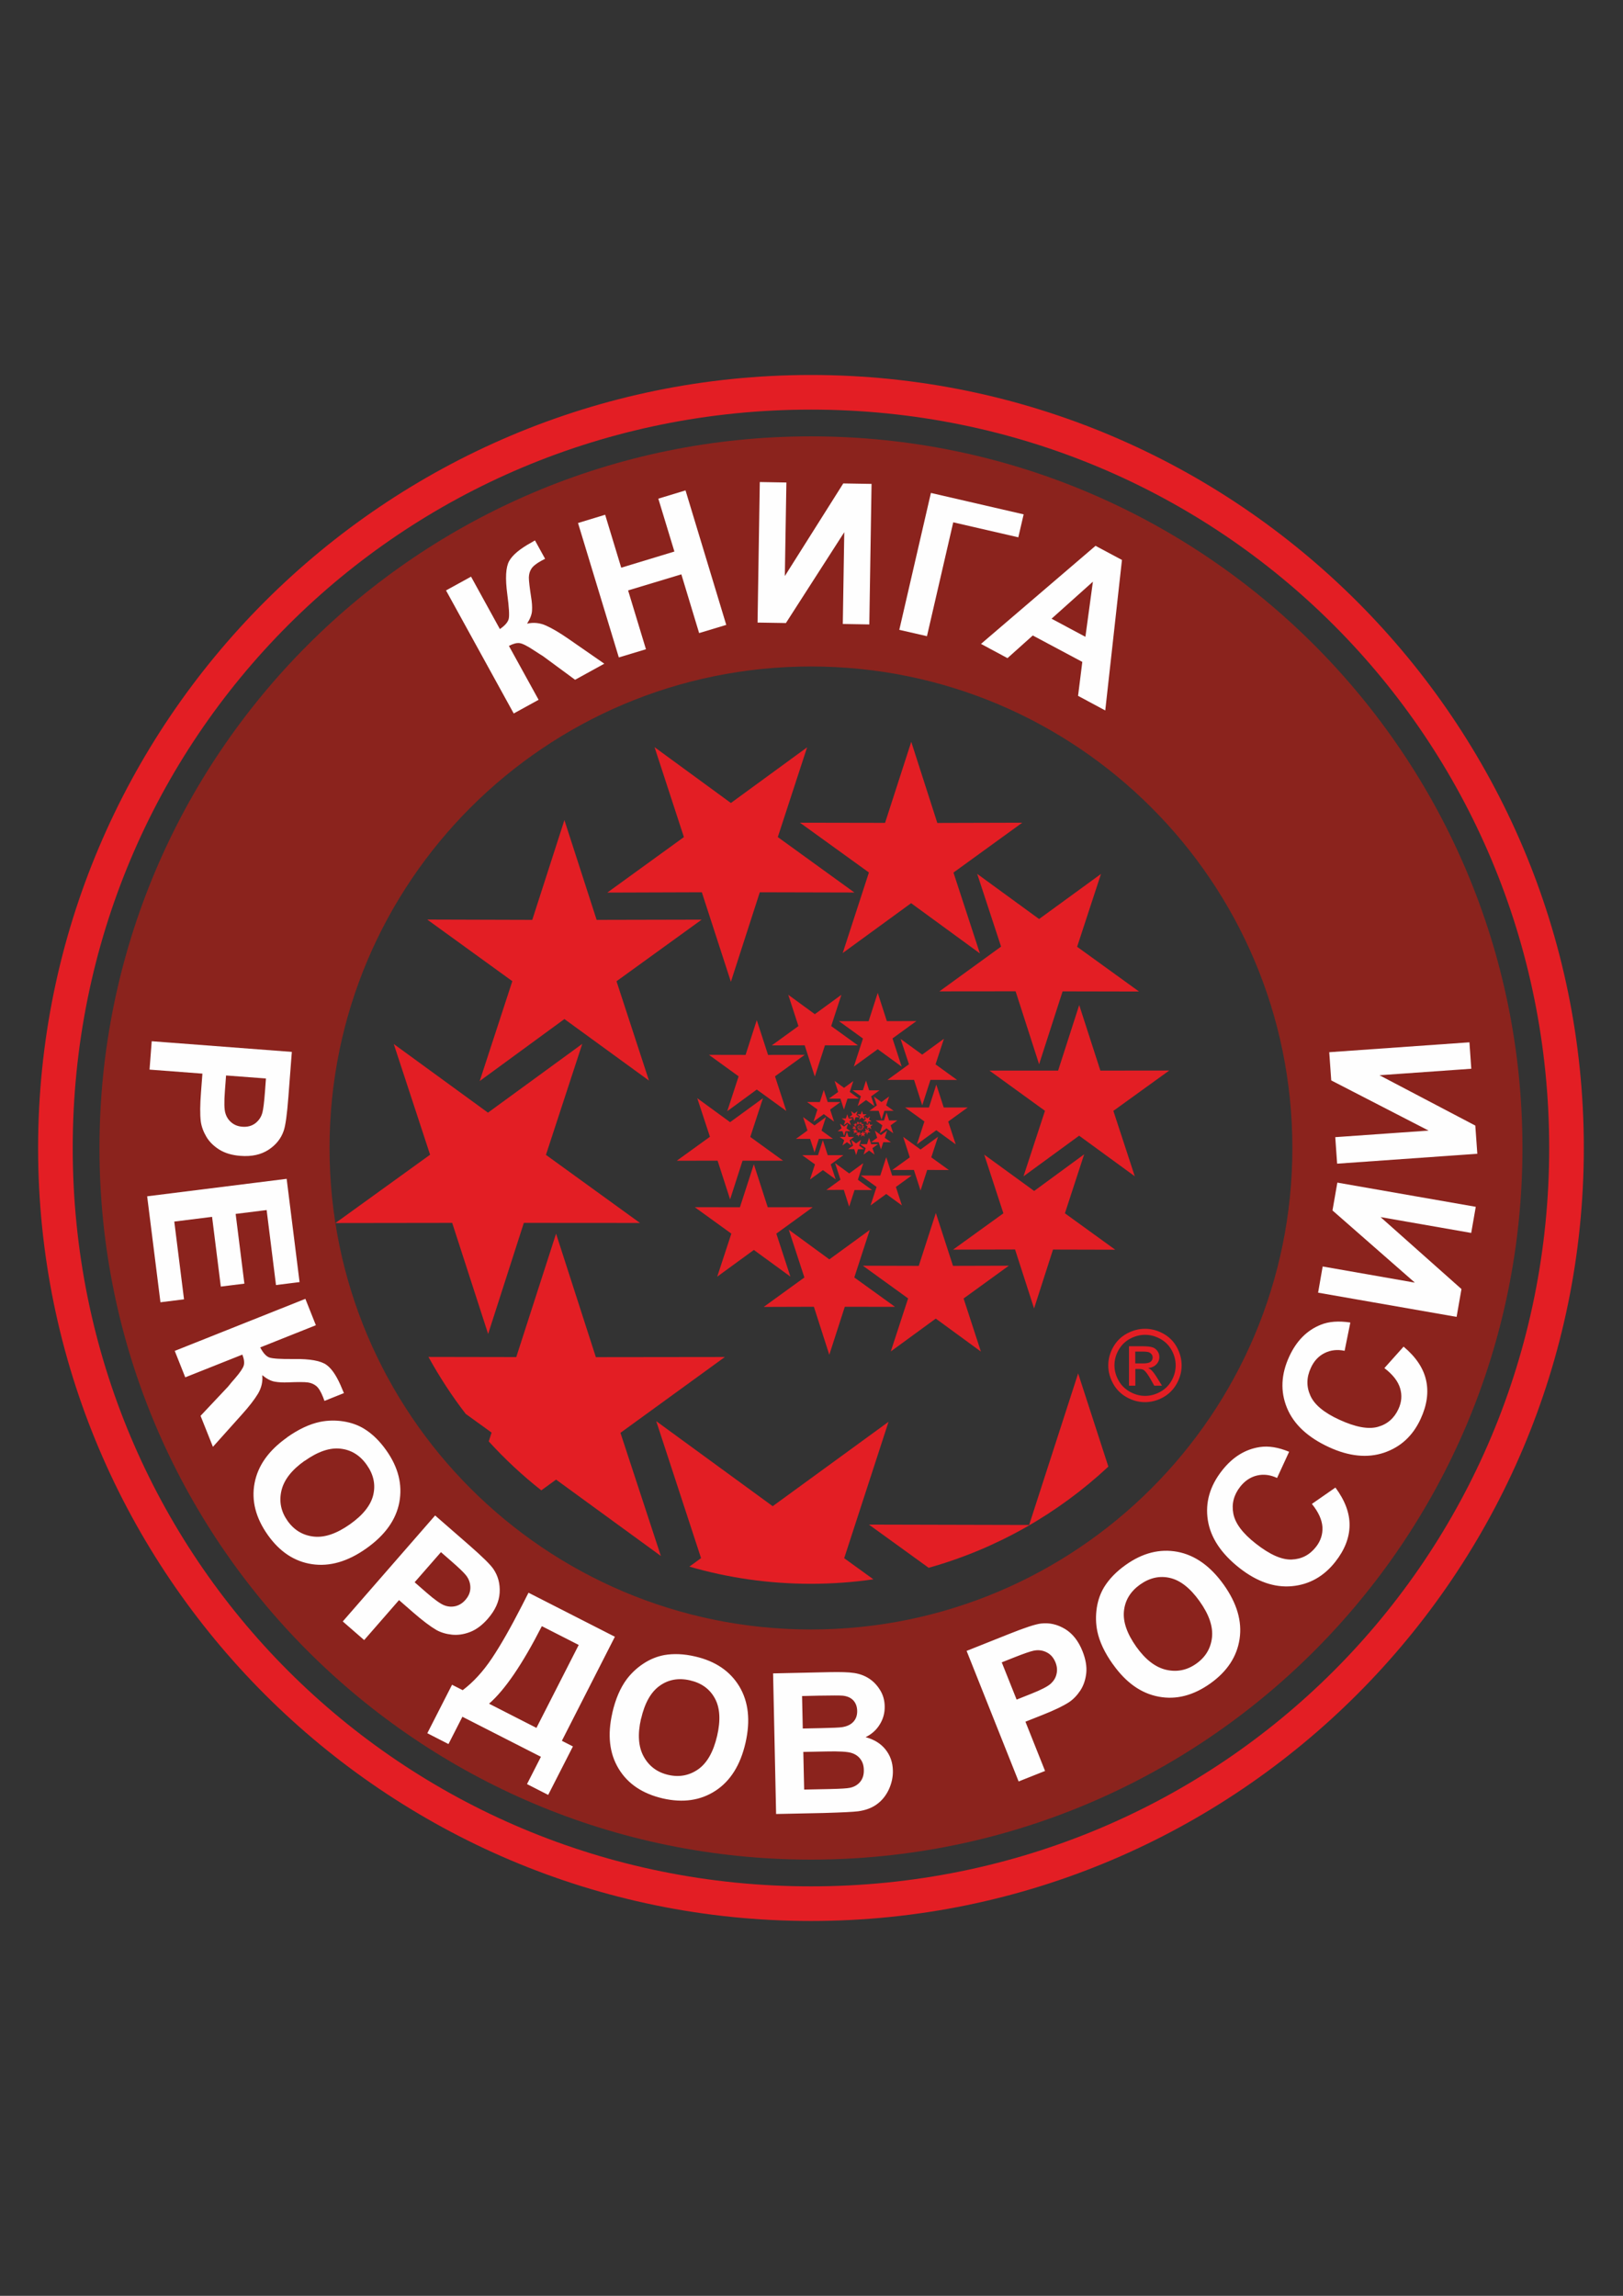
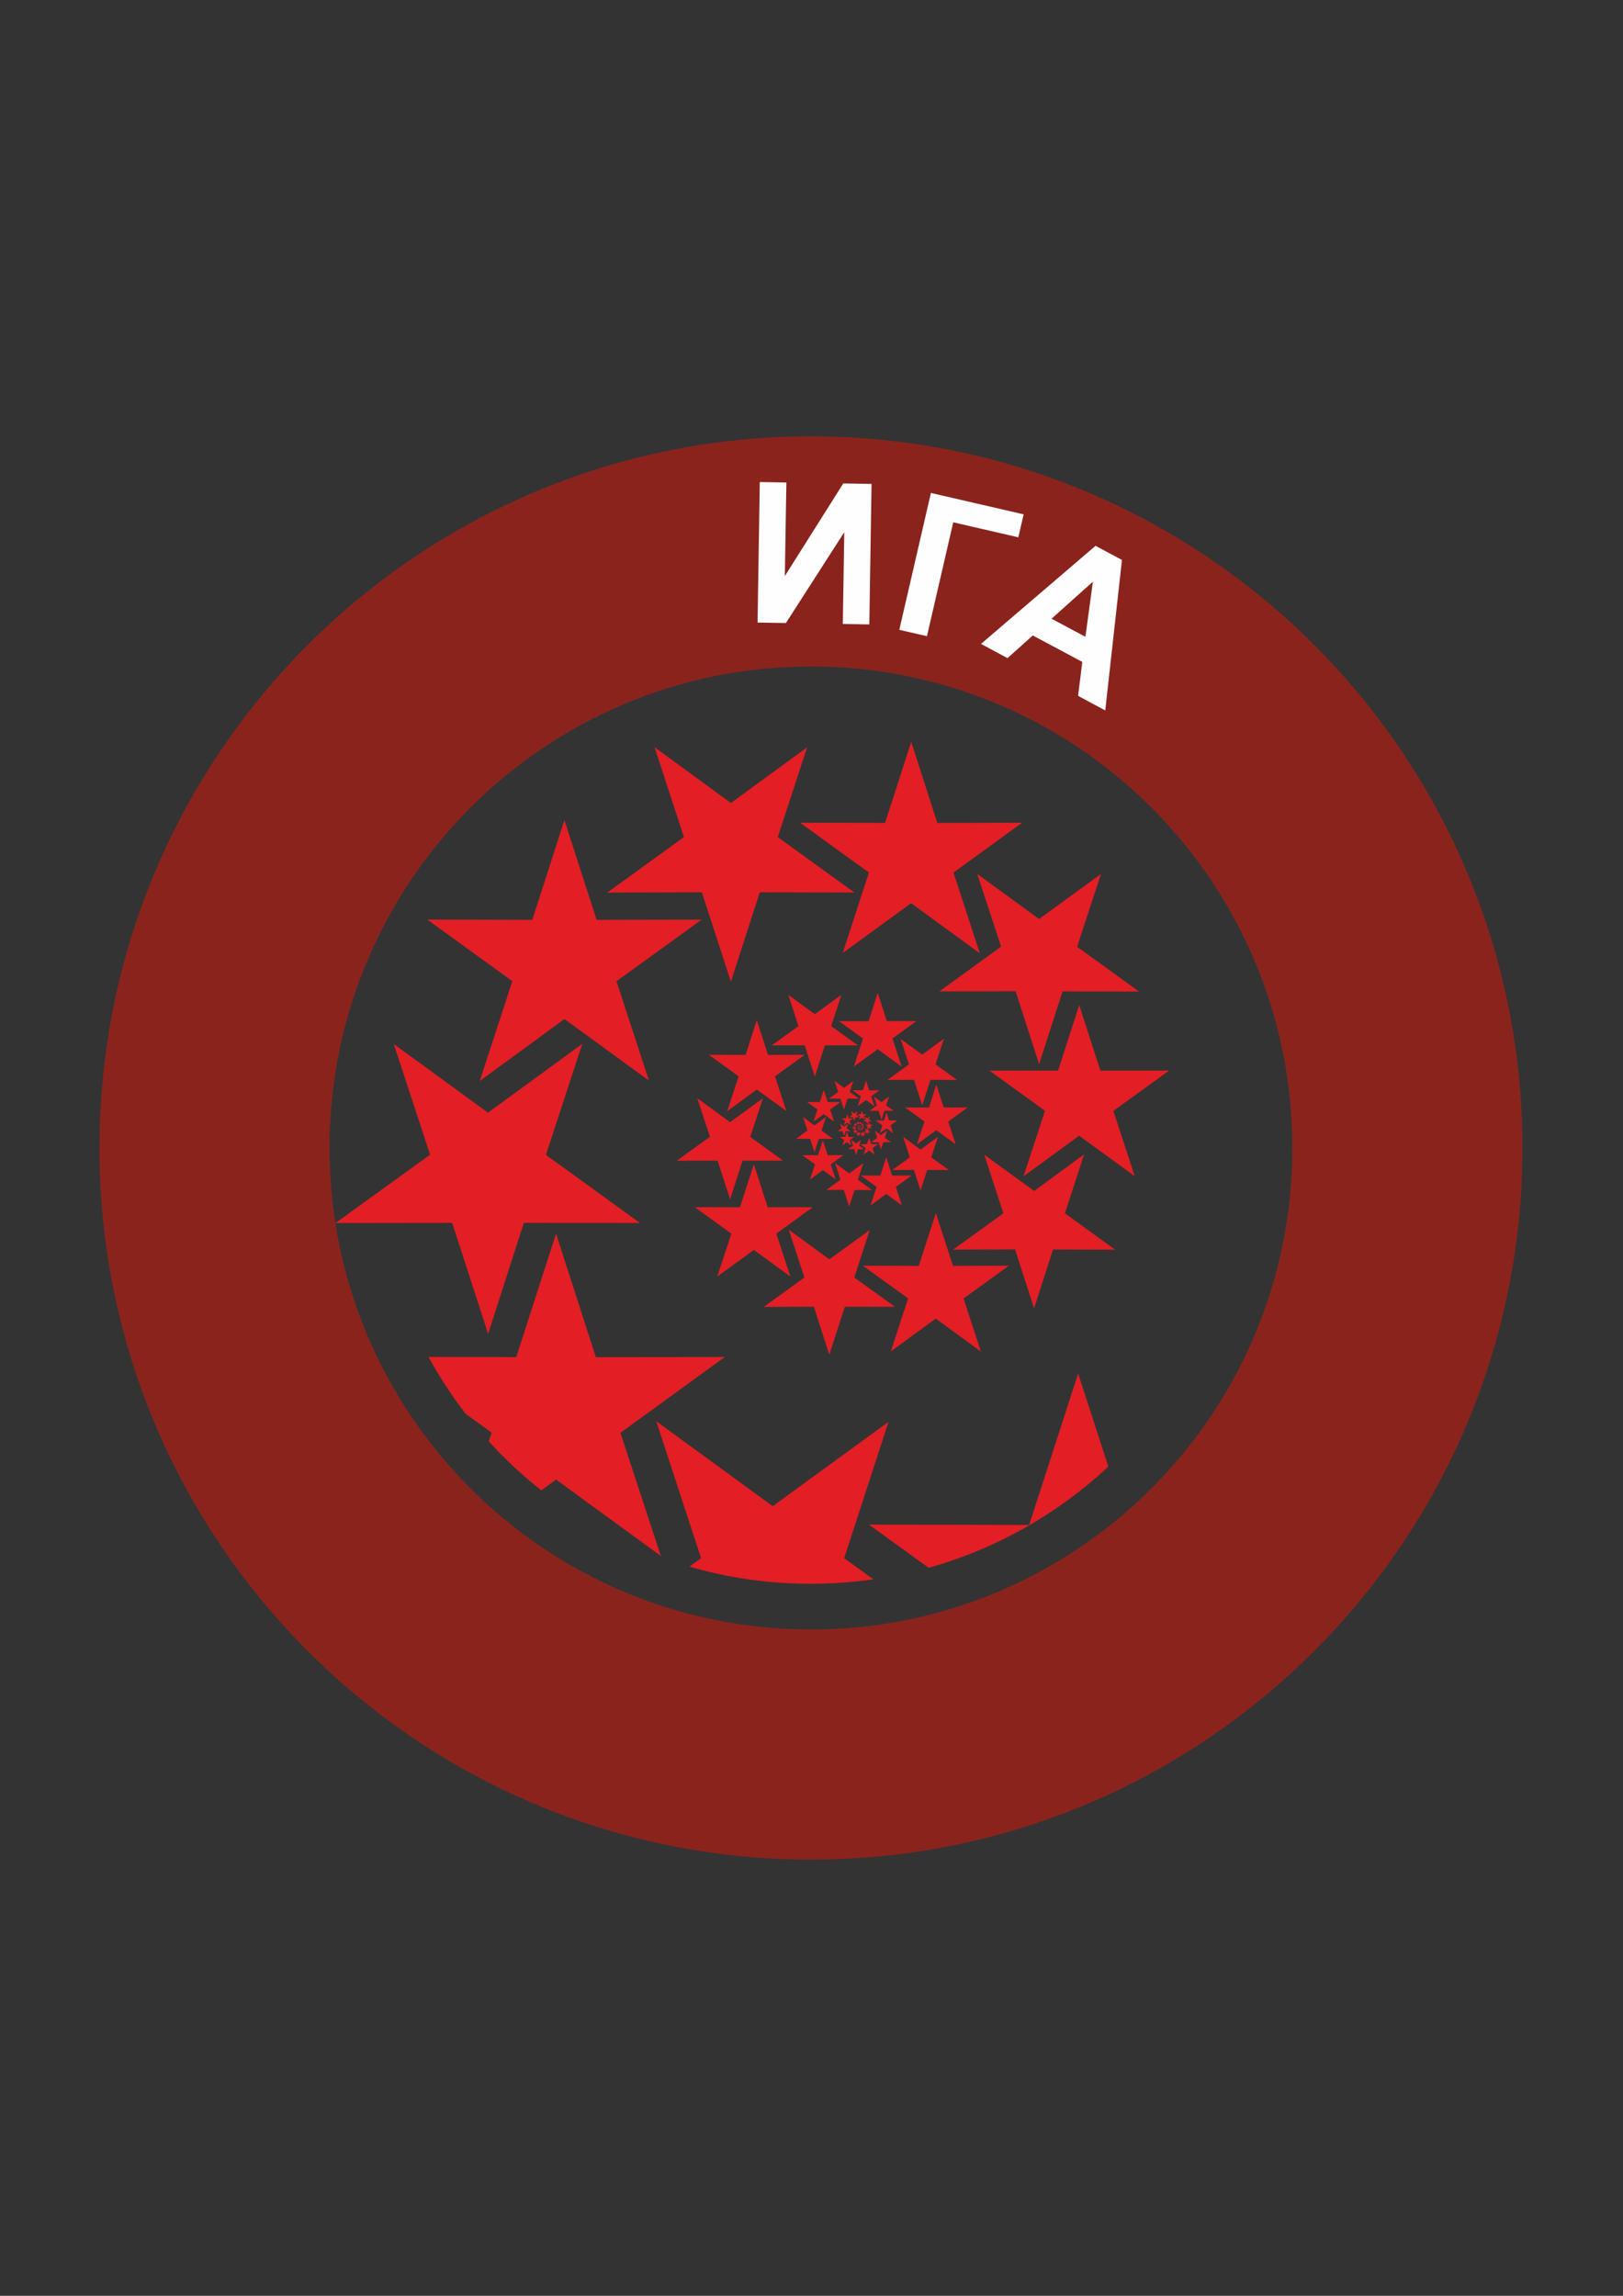
<svg xmlns="http://www.w3.org/2000/svg" xml:space="preserve" width="210mm" height="297mm" version="1.1" style="shape-rendering:geometricPrecision; text-rendering:geometricPrecision; image-rendering:optimizeQuality; fill-rule:evenodd; clip-rule:evenodd" viewBox="0 0 21000 29700">
  <rect x="0" y="0" width="21000" height="29700" fill="#333333" stroke="none" />
  <defs>
    <style type="text/css"> .fil2 {fill:#E31E24} .fil0 {fill:#8B231D} .fil1 {fill:#FEFEFE;fill-rule:nonzero} .fil3 {fill:#E31E24;fill-rule:nonzero} </style>
  </defs>
  <g id="Слой_x0020_1">
    <path class="fil0" d="M10493 5645c5084,0 9206,4122 9206,9206 0,5084 -4122,9206 -9206,9206 -5084,0 -9206,-4122 -9206,-9206 0,-5084 4122,-9206 9206,-9206zm0 2977c3440,0 6229,2789 6229,6229 0,3440 -2789,6229 -6229,6229 -3440,0 -6229,-2789 -6229,-6229 0,-3440 2789,-6229 6229,-6229z" />
-     <path class="fil1" d="M1963 13470l1813 138 -45 587c-17,222 -37,367 -60,433 -35,102 -101,184 -198,247 -97,63 -217,89 -361,78 -111,-8 -203,-36 -276,-82 -73,-46 -129,-102 -167,-167 -38,-65 -62,-131 -71,-196 -11,-89 -10,-216 3,-381l18 -238 -684 -52 28 -367zm1479 482l-517 -39 -15 200c-11,144 -9,241 7,290 15,50 42,90 81,121 38,31 84,48 138,52 66,5 122,-10 168,-45 46,-36 77,-82 92,-141 11,-43 22,-130 32,-262l13 -176zm-1538 1524l1805 -226 167 1336 -305 38 -121 -970 -401 50 113 902 -305 38 -113 -902 -489 61 126 1006 -305 38 -172 -1371zm2047 1326l136 342 -720 287c38,73 78,117 120,131 42,14 146,21 313,19 211,-3 353,23 426,77 73,53 140,158 203,315 3,8 10,24 21,49l-252 101 -18 -49c-28,-70 -57,-118 -87,-143 -30,-25 -67,-41 -110,-47 -43,-6 -128,-6 -254,-1 -67,3 -125,0 -174,-9 -49,-8 -103,-36 -162,-84 9,84 -10,164 -55,240 -46,76 -116,167 -212,273l-371 414 -160 -401 354 -376c5,-6 14,-17 28,-34 4,-6 25,-31 63,-74 66,-76 104,-133 114,-168 10,-36 4,-83 -18,-140l-739 294 -136 -342 1689 -673zm-239 1794c151,-107 295,-174 430,-202 99,-20 200,-22 302,-6 101,16 191,48 270,97 105,65 200,158 285,279 155,219 210,442 168,670 -43,228 -186,427 -428,598 -240,170 -474,237 -702,203 -228,-34 -419,-161 -573,-379 -156,-221 -213,-444 -170,-670 43,-226 182,-422 420,-590zm229 302c-168,119 -268,248 -300,388 -32,139 -5,269 79,388 85,120 197,188 338,204 141,16 297,-37 470,-159 170,-120 271,-248 302,-382 31,-134 3,-263 -85,-387 -87,-124 -201,-194 -339,-209 -139,-16 -293,37 -464,158zm494 2078l1195 -1371 444 387c168,147 272,249 311,307 60,89 87,191 80,306 -7,115 -58,227 -153,336 -73,84 -150,141 -231,172 -81,31 -159,42 -234,34 -75,-8 -142,-28 -200,-60 -77,-45 -179,-121 -304,-230l-180 -157 -451 517 -278 -242zm1271 -897l-341 390 151 132c109,95 188,151 237,168 49,18 97,20 145,8 47,-13 89,-39 124,-80 44,-50 65,-104 64,-162 -1,-58 -20,-111 -58,-158 -28,-35 -91,-96 -190,-182l-133 -116zm1132 525l1118 570 -686 1346 143 73 -320 627 -274 -140 180 -353 -1016 -518 -180 353 -274 -140 320 -627 138 70c138,-104 264,-242 379,-414 115,-172 243,-398 386,-677l87 -171zm173 433c-250,490 -478,825 -683,1003l613 313 547 -1073 -477 -243zm911 1125c41,-181 104,-326 186,-437 61,-81 135,-150 221,-206 86,-56 175,-91 266,-108 121,-21 254,-16 399,18 262,60 452,189 572,387 119,199 146,442 80,731 -66,287 -195,493 -388,619 -193,126 -420,159 -680,100 -264,-61 -455,-189 -574,-386 -119,-197 -146,-437 -81,-720zm372 73c-46,201 -34,364 35,489 69,125 175,204 318,237 143,33 272,8 388,-73 115,-82 196,-226 244,-432 47,-203 37,-365 -30,-486 -66,-121 -173,-198 -321,-232 -148,-34 -279,-11 -392,70 -114,81 -194,223 -241,427zm1709 -587l727 -16c144,-3 252,0 322,11 71,11 135,34 192,71 57,37 104,86 143,149 39,62 59,133 60,211 2,85 -19,163 -64,235 -44,72 -105,126 -183,164 111,30 197,83 258,160 61,77 93,167 95,273 2,83 -16,164 -52,243 -37,79 -88,143 -154,191 -65,48 -147,79 -244,92 -61,8 -208,15 -442,22l-619 13 -39 -1818zm375 294l9 419 240 -5c143,-3 231,-7 266,-12 62,-9 112,-31 147,-68 35,-37 52,-84 51,-143 -1,-56 -18,-101 -50,-136 -32,-34 -78,-55 -139,-61 -36,-3 -141,-3 -313,0l-211 5zm16 721l11 488 340 -7c132,-3 216,-8 252,-16 54,-11 98,-36 132,-76 33,-40 50,-91 48,-156 -1,-55 -15,-101 -43,-138 -27,-38 -66,-65 -117,-81 -50,-16 -159,-23 -326,-19l-297 6zm2786 383l-673 -1689 547 -218c207,-83 345,-128 415,-136 107,-13 210,10 309,69 99,59 176,156 229,290 41,104 57,198 48,284 -10,86 -35,160 -77,224 -42,63 -90,113 -145,150 -75,49 -189,104 -343,165l-222 88 254 637 -342 136zm-218 -1540l192 481 186 -74c134,-53 220,-98 258,-134 38,-36 63,-77 73,-126 11,-48 6,-97 -14,-147 -25,-62 -63,-105 -115,-131 -52,-26 -107,-33 -167,-21 -43,9 -126,37 -249,86l-164 65zm1439 26c-108,-151 -175,-294 -203,-429 -20,-99 -22,-200 -7,-302 16,-102 48,-191 96,-270 65,-105 157,-200 278,-286 219,-156 442,-212 669,-170 228,43 428,185 600,426 171,240 239,474 205,701 -34,228 -160,420 -377,575 -220,157 -444,215 -670,172 -226,-42 -423,-181 -591,-418zm301 -229c120,168 249,267 389,299 139,31 269,5 388,-80 120,-85 187,-198 203,-339 15,-141 -38,-297 -161,-469 -121,-170 -249,-270 -383,-301 -134,-31 -263,-2 -387,86 -123,88 -193,201 -208,340 -15,139 38,293 159,464zm2272 -1847l305 -212c124,167 185,330 183,490 -2,160 -63,316 -184,470 -149,190 -337,295 -563,316 -226,20 -451,-58 -677,-235 -238,-187 -375,-394 -410,-620 -35,-226 26,-440 183,-640 137,-175 301,-277 490,-305 113,-17 239,3 379,61l-156 339c-87,-41 -174,-52 -259,-32 -85,20 -158,69 -218,145 -83,106 -113,222 -89,348 24,126 121,256 292,389 181,142 335,210 463,205 128,-5 233,-59 315,-164 60,-77 88,-162 83,-256 -6,-94 -51,-194 -137,-300zm939 -1758l248 -277c159,133 256,278 291,434 35,156 12,322 -70,500 -101,220 -259,365 -474,438 -215,72 -453,48 -713,-72 -275,-127 -456,-296 -543,-508 -87,-212 -77,-434 30,-665 93,-202 229,-339 407,-410 105,-43 233,-52 383,-29l-74 366c-94,-20 -181,-10 -259,29 -78,39 -138,103 -178,192 -57,123 -59,242 -6,359 52,117 177,221 374,311 208,96 375,127 498,93 124,-34 213,-112 268,-232 41,-89 48,-178 21,-268 -27,-90 -94,-177 -203,-260zm-858 -976l59 -338 1193 209 -1066 -934 63 -360 1791 313 -59 338 -1173 -205 1047 931 -63 360 -1791 -313zm246 -1669l-24 -342 1208 -85 -1260 -649 -26 -365 1814 -128 24 342 -1188 84 1240 651 26 365 -1814 128z" />
-     <path class="fil1" d="M5773 7637l322 -177 373 678c68,-47 106,-92 115,-136 9,-44 3,-147 -19,-312 -28,-209 -20,-353 24,-432 44,-79 140,-159 288,-240 7,-4 23,-13 46,-27l131 238 -46 24c-66,36 -110,71 -131,104 -22,33 -32,71 -33,115 0,44 10,127 29,252 11,66 15,123 12,173 -2,50 -23,106 -64,171 83,-19 165,-11 245,25 81,36 180,95 297,176l457 317 -378 208 -417 -307c-6,-4 -18,-12 -37,-23 -7,-4 -34,-22 -82,-53 -84,-56 -145,-86 -182,-91 -37,-5 -83,7 -138,36l384 697 -322 177 -876 -1592z" />
-     <polygon id="1" class="fil1" points="8007,8505 7479,6766 7830,6659 8038,7344 8726,7135 8518,6451 8870,6344 9397,8084 9046,8190 8816,7430 8127,7638 8358,8399 " />
    <polygon id="2" class="fil1" points="9831,6236 10175,6242 10155,7452 10911,6254 11277,6260 11248,8078 10905,8072 10924,6885 10169,8060 9802,8054 " />
    <polygon id="3" class="fil1" points="12045,6377 13245,6654 13176,6951 12334,6757 11994,8230 11636,8148 " />
    <path id="4" class="fil1" d="M14301 9191l-352 -189 55 -439 -641 -342 -327 293 -343 -184 1482 -1269 342 183 -216 1946zm-257 -953l97 -713 -535 479 438 234z" />
    <path class="fil2" d="M12016 20282l-773 -559 2073 5 634 -1961 391 1206c-650,607 -1444,1062 -2325,1309zm-888 -5694l-1 -1 -1 1 0 -1 -1 -1 1 0 0 -1 0 1 1 0 -1 1 0 1zm3 -2l-1 0 0 1 0 -1 -1 0 1 -1 0 -1 1 1 1 -1 0 1 1 1zm1 -4l-1 1 0 2 -1 -1 -1 1 0 -2 -1 -1 2 0 0 -2 1 2 2 0zm-2 -5l-1 2 1 1 -2 0 -1 2 -1 -2 -2 0 1 -1 -1 -2 1 1 1 -1zm-4 -3l1 2 2 0 -2 1 1 2 -2 -1 -2 1 1 -2 -2 -1 2 0 1 -2zm-6 0l2 1 2 -1 -1 2 2 1 -2 0 -1 2 -1 -2 -2 0 2 -1 -1 -2zm-5 4l2 0 1 -2 1 2 2 0 -2 1 1 2 -2 -1 -2 1 1 -2 -2 -1zm-2 7l2 -2 -1 -3 2 2 2 -2 -1 3 2 2 -3 0 -1 3 -1 -3 -3 0zm3 8l1 -3 -2 -2 3 0 1 -3 1 3 3 0 -2 2 1 3 -2 -2 -2 2zm7 5l-1 -3 -3 0 3 -2 -1 -3 3 2 3 -2 -1 3 3 2 -3 0 -1 3zm10 0l-3 -2 -3 2 1 -4 -3 -2 4 0 1 -4 1 4 4 0 -3 2 1 4zm9 -7l-4 0 -1 4 -1 -4 -4 0 3 -2 -1 -4 3 2 3 -2 -1 4 3 2zm4 -12l-4 3 1 4 -4 -3 -4 3 1 -4 -4 -3 5 0 1 -4 1 4 5 0zm-5 -13l-2 5 4 3 -5 0 -2 5 -2 -5 -5 0 4 -3 -2 -5 4 3 4 -3zm-13 -9l2 5 6 0 -5 3 2 5 -5 -3 -5 3 2 -5 -5 -3 6 0 2 -5zm-17 0l5 4 5 -4 -2 6 5 4 -6 0 -2 6 -2 -6 -6 0 5 -4 -2 -6zm-15 11l7 0 2 -7 2 7 7 0 -6 4 2 7 -6 -4 -6 4 2 -7 -6 -4zm-6 20l6 -5 -2 -7 6 5 6 -5 -2 7 6 5 -8 0 -2 7 -2 -7 -8 0zm8 22l3 -8 -7 -5 9 0 3 -8 3 8 9 0 -7 5 3 8 -7 -5 -7 5zm21 15l-3 -9 -10 0 8 -6 -3 -9 8 6 8 -6 -3 9 8 6 -10 0 -3 9zm29 -1l-9 -6 -9 6 3 -10 -9 -6 11 0 3 -10 3 10 11 0 -9 6 3 10zm26 -19l-12 0 -4 11 -4 -11 -12 0 10 -7 -4 -11 10 7 10 -7 -4 11 10 7zm10 -34l-11 8 4 13 -11 -8 -11 8 4 -13 -11 -8 13 0 4 -13 4 13 13 0zm-13 -38l-5 14 12 9 -15 0 -4 14 -4 -14 -15 0 12 -9 -5 -14 12 9 12 -9zm-36 -25l5 16 16 0 -13 10 5 15 -13 -10 -13 10 5 -15 -13 -10 16 0 5 -16zm-49 1l15 11 15 -11 -6 17 15 11 -18 0 -6 17 -6 -17 -18 0 15 -11 -6 -17zm-44 33l20 0 6 -19 6 19 20 0 -16 12 6 19 -16 -12 -16 12 6 -19 -16 -12zm-18 58l18 -13 -7 -21 18 13 18 -13 -7 21 18 13 -22 0 -7 21 -7 -21 -22 0zm22 64l8 -24 -20 -15 25 0 8 -24 8 24 25 0 -20 15 8 24 -20 -15 -20 15zm61 43l-8 -26 -27 0 22 -16 -9 -26 22 16 22 -16 -8 26 22 16 -28 0 -8 26zm83 -2l-25 -18 -25 18 10 -29 -25 -18 31 0 9 -29 9 29 31 0 -25 18 9 29zm74 -56l-34 0 -10 32 -10 -32 -34 0 28 -20 -11 -32 27 20 27 -20 -11 32 28 20zm30 -98l-31 22 12 36 -30 -22 -31 22 12 -36 -30 -22 38 0 12 -36 12 36 38 0zm-37 -108l-13 40 34 25 -42 0 -13 40 -13 -40 -42 0 34 -25 -13 -40 34 25 34 -25zm-104 -72l14 44 47 0 -38 27 15 44 -38 -28 -38 27 14 -44 -38 -27 47 0 14 -44zm-141 3l42 31 42 -31 -16 49 42 30 -52 0 -16 49 -16 -49 -52 0 42 -30 -16 -49zm-125 95l58 0 18 -55 18 55 58 0 -47 34 18 54 -46 -34 -46 34 18 -55 -47 -34zm-50 166l52 -38 -20 -61 52 38 52 -38 -20 61 52 37 -64 0 -20 61 -20 -61 -64 0zm64 183l22 -68 -58 -42 71 0 22 -68 22 68 71 0 -57 42 22 68 -57 -42 -58 42zm176 123l-24 -75 -79 0 64 -46 -25 -75 64 47 64 -46 -24 75 64 46 -79 0 -24 75zm239 -5l-71 -52 -71 52 27 -83 -71 -51 88 0 27 -83 27 83 88 0 -71 51 27 84zm211 -160l-98 0 -30 93 -30 -93 -98 0 79 -57 -30 -92 79 57 79 -58 -30 93 79 57zm85 -282l-88 64 34 103 -87 -64 -88 64 34 -103 -87 -63 108 0 33 -103 33 103 109 0zm-108 -309l-38 115 97 70 -120 0 -37 115 -37 -115 -120 0 97 -70 -38 -114 97 71 97 -71zm-299 -208l41 128 134 0 -108 78 42 127 -108 -79 -108 78 41 -127 -108 -78 134 0 41 -127zm-404 8l120 88 120 -88 -46 141 120 87 -149 0 -46 141 -46 -141 -149 0 120 -87 -46 -142zm-358 271l165 1 51 -157 51 157 165 0 -134 97 51 156 -133 -97 -133 97 51 -157 -134 -97zm-144 477l149 -108 -57 -174 148 108 148 -108 -57 175 148 107 -183 0 -56 175 -57 -175 -184 0zm182 524l64 -194 -165 -119 204 0 63 -194 63 194 203 0 -164 119 64 194 -165 -120 -165 120zm506 352l-69 -216 -226 1 183 -133 -70 -215 183 134 182 -133 -70 215 184 133 -227 0 -70 216zm684 -14l-204 -149 -203 148 78 -239 -204 -148 252 1 77 -238 77 238 252 -1 -204 148 78 240zm606 -459l-280 -1 -86 266 -86 -266 -280 1 227 -164 -86 -265 225 164 226 -165 -87 266 227 164zm244 -809l-252 182 97 295 -251 -183 -251 183 97 -296 -250 -181 309 0 95 -296 96 296 311 0zm-308 -887l-108 329 279 202 -345 -1 -106 329 -106 -329 -344 0 278 -202 -108 -328 279 203 280 -204zm-856 -596l118 366 383 -1 -310 225 119 365 -310 -226 -309 225 118 -363 -311 -225 384 1 118 -366zm-1159 24l345 252 344 -251 -132 405 346 250 -427 -1 -131 404 -131 -404 -426 1 345 -250 -132 -406zm-1026 778l475 1 145 -450 146 450 474 -1 -384 278 146 448 -382 -277 -382 280 147 -451 -384 -278zm-414 1369l428 -309 -164 -499 425 310 425 -310 -164 501 424 307 -524 0 -161 501 -162 -501 -527 1zm522 1501l183 -557 -473 -342 584 1 180 -557 180 557 582 -1 -471 342 182 556 -473 -345 -473 345zm1450 1009l-199 -620 -649 2 526 -381 -202 -618 525 384 523 -381 -200 615 527 380 -650 -1 -200 619zm1962 -40l-584 -427 -582 425 224 -686 -585 -423 723 2 221 -684 222 684 722 -2 -585 424 224 687zm1737 -1318l-804 -2 -245 762 -246 -763 -802 2 651 -470 -248 -759 646 470 647 -474 -249 763 651 471zm701 -2319l-724 523 277 846 -720 -525 -720 526 278 -848 -718 -520 888 0 273 -848 274 848 893 -1zm-884 -2543l-309 943 801 579 -989 -2 -304 943 -304 -944 -986 1 798 -579 -309 -941 801 584 802 -584zm-2455 -1708l337 1049 1099 -3 -890 645 342 1046 -890 -650 -885 645 339 -1042 -892 -644 1101 2 339 -1049zm-3323 68l989 723 986 -720 -379 1161 991 717 -1224 -3 -374 1158 -376 -1158 -1223 4 991 -718 -380 -1164zm-2942 2231l1361 4 416 -1291 417 1291 1359 -3 -1102 797 420 1285 -1094 -796 -1096 802 422 -1292 -1102 -798zm-1187 3927l1226 -885 -470 -1432 1219 888 1220 -890 -470 1436 1217 881 -1503 -1 -462 1437 -465 -1437 -1512 2zm1985 2823l37 -113 -335 -242c-179,-232 -340,-479 -482,-737l1136 2 515 -1597 515 1598 1669 -2 -1351 981 523 1593 -1356 -988 -191 139c-244,-192 -471,-404 -680,-633zm2597 1620l150 -109 -580 -1772 1507 1100 1499 -1092 -574 1765 378 273c-264,38 -534,58 -808,58 -545,0 -1073,-77 -1572,-222z" />
-     <path class="fil2" d="M10493 4851c5514,0 10000,4486 10000,10000 0,5514 -4486,10000 -10000,10000 -5514,0 -10000,-4486 -10000,-10000 0,-5514 4486,-10000 10000,-10000zm0 448c5303,0 9552,4250 9552,9552 0,5303 -4250,9552 -9552,9552 -5303,0 -9552,-4250 -9552,-9552 0,-5303 4250,-9552 9552,-9552z" />
-     <path class="fil3" d="M14816 17190c80,0 157,20 233,61 76,41 135,99 177,175 42,76 63,155 63,238 0,82 -21,160 -63,236 -42,75 -100,134 -175,176 -75,42 -154,63 -236,63 -82,0 -161,-21 -236,-63 -75,-42 -134,-100 -176,-176 -42,-75 -63,-154 -63,-236 0,-82 21,-162 64,-238 43,-76 102,-134 178,-175 76,-41 154,-61 233,-61zm0 78c-67,0 -132,17 -195,51 -63,34 -112,83 -148,146 -36,63 -53,130 -53,198 0,68 18,134 53,196 35,63 84,111 147,146 63,35 128,53 197,53 68,0 134,-18 197,-53 63,-35 112,-84 146,-146 35,-63 52,-128 52,-196 0,-69 -18,-135 -53,-198 -35,-63 -85,-112 -148,-146 -63,-34 -128,-51 -194,-51zm-208 657l0 -509 175 0c60,0 103,5 130,14 27,9 48,26 64,49 16,23 24,48 24,75 0,37 -13,70 -40,97 -27,28 -62,43 -106,47 18,8 33,17 43,27 21,20 46,54 75,101l62 100 -100 0 -45 -80c-36,-63 -65,-103 -86,-119 -15,-12 -37,-17 -66,-17l-48 0 0 216 -82 0zm82 -287l100 0c48,0 80,-7 98,-21 17,-14 26,-33 26,-56 0,-15 -4,-29 -13,-40 -8,-12 -20,-21 -35,-27 -15,-6 -42,-9 -83,-9l-94 0 0 153z" />
  </g>
</svg>